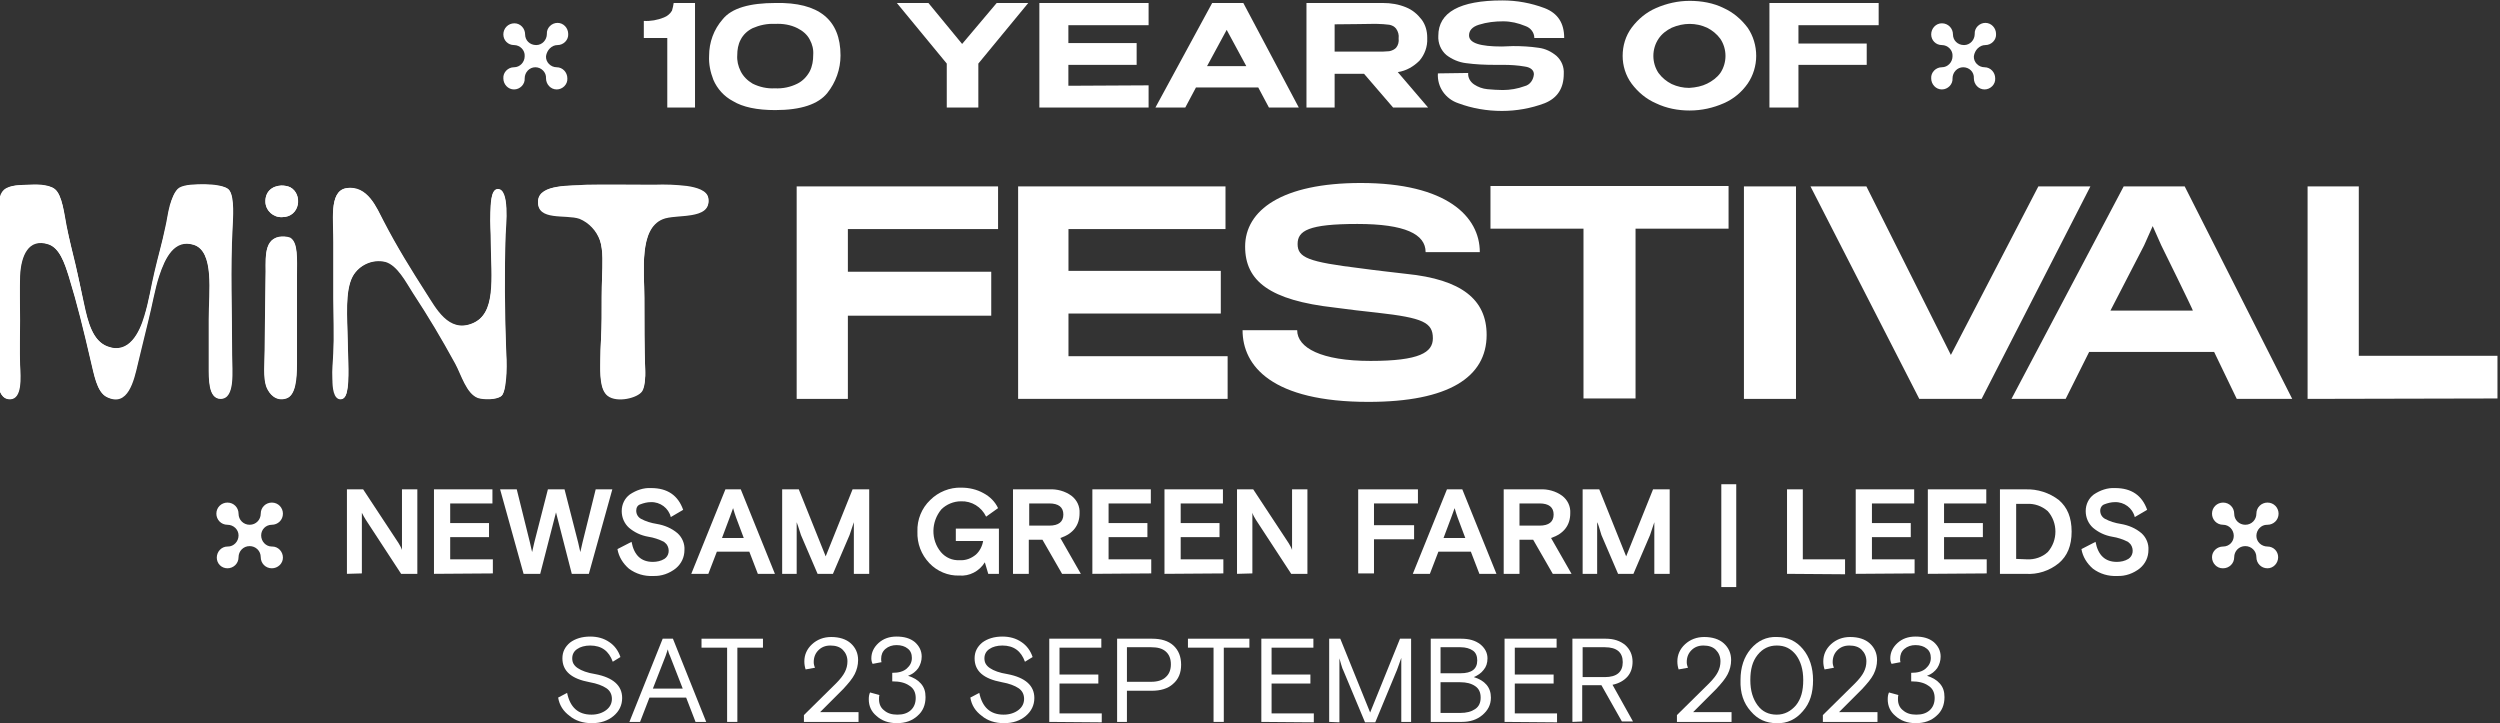
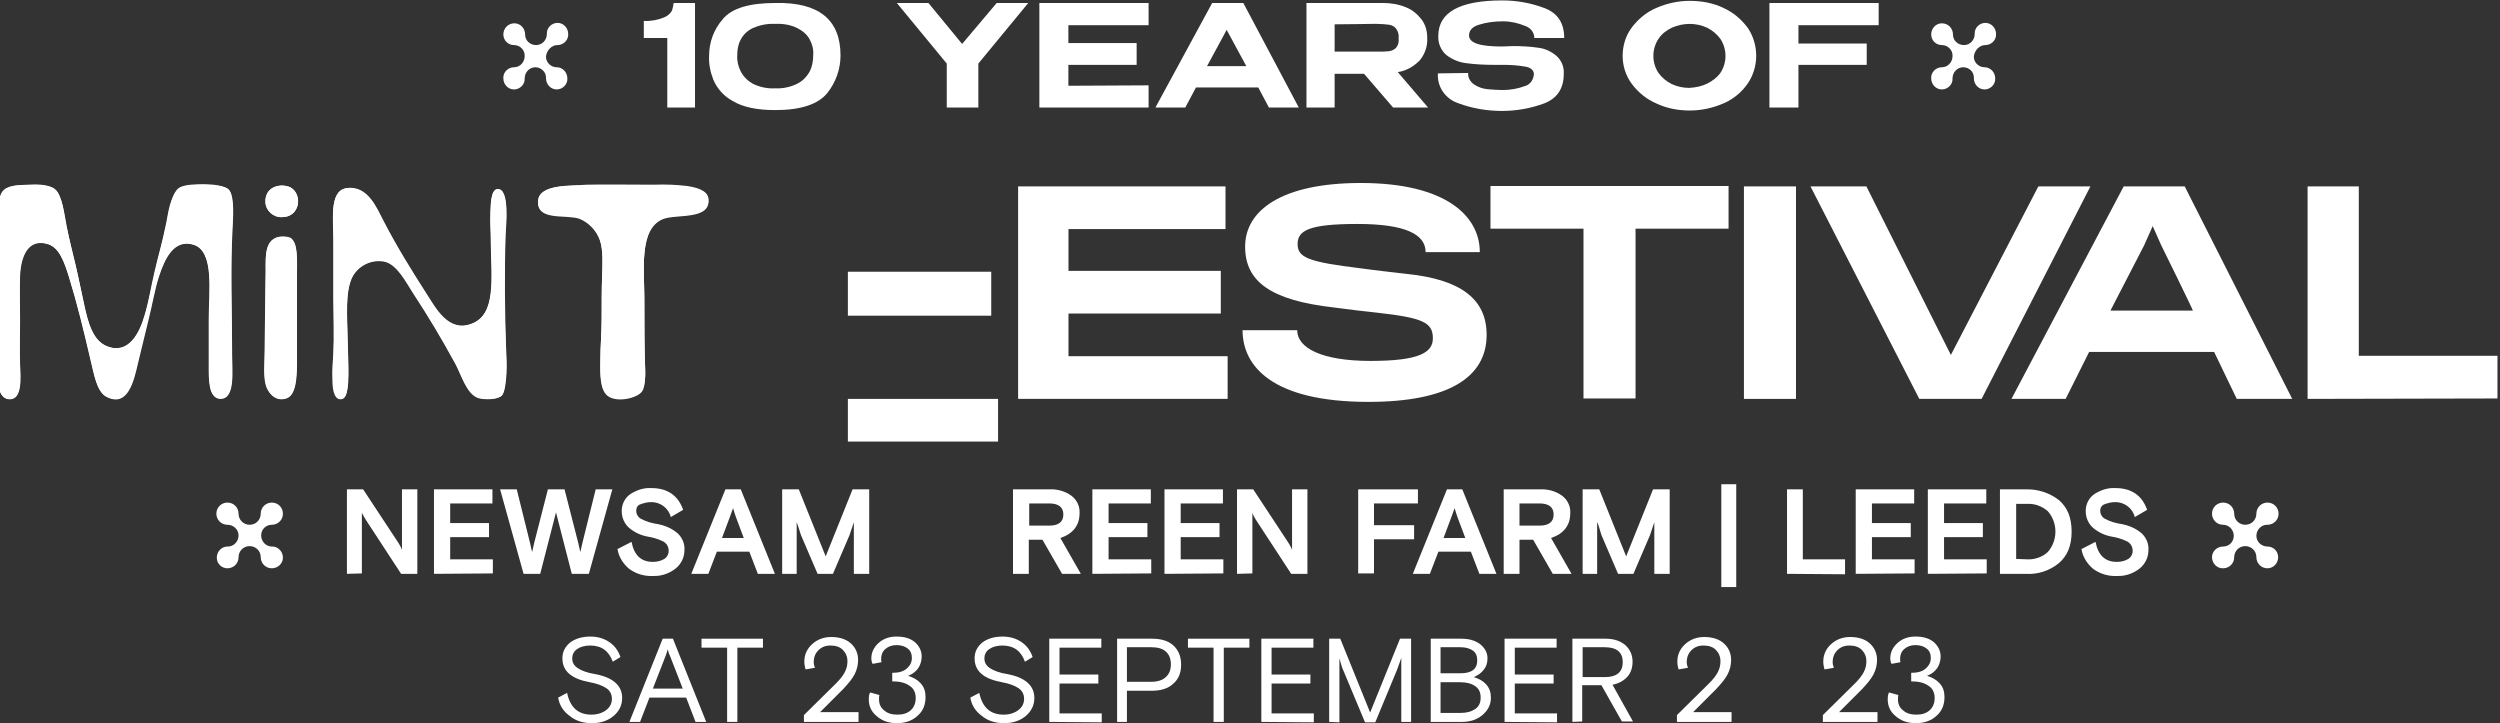
<svg xmlns="http://www.w3.org/2000/svg" version="1.1" id="Layer_1" x="0px" y="0px" viewBox="0 0 585.9 169.5" style="enable-background:new 0 0 585.9 169.5;" xml:space="preserve">
  <rect x="0" y="0" width="585.9" height="169.5" fill="#333333" stroke="none" />
  <style type="text/css">
	.st0{fill:#FFFFFF;}
	.st1{fill-rule:evenodd;clip-rule:evenodd;fill:#FFFFFF;}
</style>
  <g id="Group_2953" transform="translate(-178.408 361.651)">
    <g id="Group_2952" transform="translate(296.373 -361.651)">
      <g id="Group_2950" transform="translate(0 5.462)">
        <g id="Group_2949">
          <g id="Group_2947">
            <path id="Path_5234" class="st0" d="M12.7,5.1L12.7,5.1c1.4,0,2.6-1.2,2.5-2.6c0,0,0,0,0,0l0,0c0-1.4-1.1-2.6-2.5-2.6       c0,0,0,0,0,0l0,0c-1.4,0-2.6,1.2-2.5,2.6c0,0,0,0,0,0l0,0c0,1.4-1.1,2.6-2.5,2.6c0,0,0,0,0,0l0,0C6.2,5.1,5.1,4,5.1,2.6       c0,0,0,0,0,0l0,0C5.1,1.2,4,0,2.6,0c0,0,0,0,0,0l0,0C1.1,0,0,1.2,0,2.6c0,0,0,0,0,0l0,0C0,4,1.1,5.1,2.5,5.1c0,0,0,0,0,0l0,0       c1.4,0,2.6,1.2,2.5,2.6c0,0,0,0,0,0c0,1.4-1.1,2.6-2.5,2.6c0,0,0,0,0,0l0,0c-1.4,0-2.6,1.2-2.5,2.6c0,0,0,0,0,0       c0,1.4,1.1,2.6,2.5,2.6c0,0,0,0,0,0l0,0c1.4,0,2.6-1.2,2.5-2.6c0,0,0,0,0,0c0-1.4,1.1-2.6,2.5-2.6c0,0,0,0,0,0l0,0       c1.4,0,2.6,1.2,2.5,2.6c0,0,0,0,0,0c0,1.4,1.1,2.6,2.5,2.6c0,0,0,0,0,0l0,0c1.4,0,2.6-1.2,2.5-2.6c0,0,0,0,0,0       c0-1.4-1.1-2.6-2.5-2.6c0,0,0,0,0,0l0,0c-1.4,0-2.6-1.2-2.5-2.6c0,0,0,0,0,0C10.2,6.3,11.3,5.1,12.7,5.1       C12.7,5.1,12.7,5.1,12.7,5.1z" />
          </g>
          <g id="Group_2948" transform="translate(334.63)">
            <path id="Path_5235" class="st0" d="M12.7,5.1L12.7,5.1c1.4,0,2.6-1.2,2.5-2.6c0,0,0,0,0,0l0,0c0-1.4-1.1-2.6-2.5-2.6       c0,0,0,0,0,0l0,0c-1.4,0-2.6,1.2-2.5,2.6c0,0,0,0,0,0l0,0c0,1.4-1.1,2.6-2.5,2.6c0,0,0,0,0,0l0,0C6.2,5.1,5.1,4,5.1,2.6       c0,0,0,0,0,0l0,0C5.1,1.2,4,0,2.5,0c0,0,0,0,0,0l0,0C1.1,0,0,1.2,0,2.6c0,0,0,0,0,0l0,0C0,4,1.1,5.1,2.5,5.1l0,0l0,0       c1.4,0,2.6,1.2,2.5,2.6c0,0,0,0,0,0c0,1.4-1.1,2.6-2.5,2.6c0,0,0,0,0,0l0,0c-1.4,0-2.6,1.2-2.5,2.6c0,0,0,0,0,0       c0,1.4,1.1,2.6,2.5,2.6l0,0l0,0c1.4,0,2.6-1.2,2.5-2.6c0,0,0,0,0,0c0-1.4,1.1-2.6,2.5-2.6c0,0,0,0,0,0l0,0       c1.4,0,2.6,1.1,2.5,2.6c0,0,0,0,0,0c0,1.4,1.1,2.6,2.5,2.6l0,0l0,0c1.4,0,2.6-1.2,2.5-2.6c0,0,0,0,0,0c0-1.4-1.1-2.6-2.5-2.6       c0,0,0,0,0,0l0,0c-1.4,0-2.6-1.2-2.5-2.6c0,0,0,0,0,0C10.2,6.3,11.3,5.1,12.7,5.1L12.7,5.1z" />
          </g>
        </g>
      </g>
      <g id="Group_2951" transform="translate(32.919)">
        <path id="Path_5236" class="st0" d="M12,0.7v24.5H5.5V8.9H0v-4C1.6,5,3.2,4.7,4.7,4.1c0.8-0.3,1.5-0.9,1.9-1.6     C6.8,1.9,6.9,1.3,7,0.7L12,0.7z" />
        <path id="Path_5237" class="st0" d="M46.1,13c0,3.2-1.1,6.3-3.1,8.8c-2.1,2.6-6.1,4-12.2,4c-4.3,0-7.6-0.7-9.9-2.1     c-2.1-1.1-3.7-2.9-4.6-5c-0.7-1.8-1.1-3.7-1-5.6c0-3.2,1.1-6.2,3.2-8.6c2.1-2.6,6.3-3.8,12.4-3.8C41,0.5,46.1,4.6,46.1,13z      M36,19.6c1.2-0.6,2.2-1.6,2.9-2.9c0.6-1.2,0.8-2.5,0.8-3.8c0.1-1.3-0.2-2.5-0.8-3.6c-0.6-1.2-1.7-2.1-2.9-2.7     c-1.6-0.8-3.4-1.1-5.3-1c-1.8-0.1-3.6,0.3-5.2,1c-1.2,0.6-2.2,1.5-2.8,2.7c-0.6,1.1-0.8,2.4-0.8,3.6c-0.1,1.3,0.2,2.6,0.8,3.8     c0.6,1.2,1.6,2.2,2.8,2.9c1.6,0.8,3.4,1.2,5.2,1.1C32.6,20.8,34.4,20.4,36,19.6L36,19.6z" />
        <path id="Path_5238" class="st0" d="M82.7,0.7h7.4L78.4,14.9v10.3H71V14.9L59.3,0.7h7.4l7.9,9.6L82.7,0.7z" />
        <path id="Path_5239" class="st0" d="M115.5,15.2h-16v4.9l18.8-0.1v5.2H92.7V0.7h25.6l0,5.2H99.5v4.2h16L115.5,15.2z" />
        <path id="Path_5240" class="st0" d="M153.5,25.2h-7l-2.5-4.7h-14.6l-2.5,4.7h-7l13.3-24.5h7.3L153.5,25.2z M136.6,7l-4.6,8.5h9.2     L136.6,7z" />
        <path id="Path_5241" class="st0" d="M175.6,25.2l-6.8-7.9h-6.9v7.9h-6.6V0.7h17.9c1.9,0,3.7,0.3,5.4,1c1.5,0.6,2.7,1.6,3.7,2.9     c0.9,1.2,1.3,2.7,1.3,4.2V9c0.1,1.9-0.6,3.8-1.8,5.2c-1.4,1.4-3.1,2.4-5.1,2.7l7.1,8.3L175.6,25.2z M176.3,6.7     c-0.4-0.5-1-0.8-1.6-0.9c-0.9-0.1-1.9-0.2-2.8-0.2c-0.5,0-1,0-1.4,0c-1.8,0-4.7,0.1-8.6,0.1v6.4h10c0.9,0,1.9,0,2.8-0.1     c0.6-0.1,1.2-0.4,1.6-0.8c0.5-0.6,0.7-1.4,0.6-2.2C177,8.2,176.8,7.4,176.3,6.7L176.3,6.7z" />
        <path id="Path_5242" class="st0" d="M203.7,10.8c2,0,4,0.1,6,0.4c1.6,0.2,3,0.9,4.2,1.9c1.2,1.1,1.8,2.6,1.7,4.2     c0,3.4-1.5,5.7-4.5,6.9c-3.2,1.2-6.6,1.8-10,1.8c-3.5,0-7-0.6-10.2-1.8c-3-1-5-3.8-4.8-7l7.1-0.1c-0.1,1.1,0.5,2.1,1.4,2.7     c0.9,0.6,2,1,3.1,1.1c1.2,0.1,2.4,0.2,3.6,0.2c1.7,0,3.5-0.3,5.1-0.9c1.3-0.3,2.1-1.5,2.2-2.8v0c0-0.9-0.7-1.6-2.1-1.8     c-1.7-0.3-3.4-0.4-5.1-0.4h-2c-2.2,0-4.5-0.1-6.7-0.4c-1.7-0.2-3.3-0.9-4.6-1.9c-1.3-1.1-2-2.8-1.9-4.5c0-5.5,5-8.3,15-8.3     c3.4,0,6.7,0.6,9.9,1.8c3.1,1.2,4.6,3.5,4.6,7h-7c0-1.3-0.9-2.4-2.1-2.8c-1.7-0.7-3.4-1.1-5.2-1.1c-1.9,0-3.8,0.2-5.7,0.8     c-1.6,0.5-2.3,1.4-2.3,2.5c0,1.8,2.6,2.6,7.7,2.6L203.7,10.8z" />
        <path id="Path_5243" class="st0" d="M253.1,1.9c2.2,1,4.1,2.6,5.6,4.6c1.3,1.9,2,4.2,2,6.6c0,2.3-0.7,4.6-2,6.5     c-1.4,2-3.3,3.6-5.6,4.6c-2.5,1.1-5.2,1.7-8,1.7c-2.7,0-5.4-0.5-7.9-1.7c-2.3-1-4.2-2.6-5.7-4.6c-1.4-1.9-2.1-4.2-2.1-6.5     c0-2.4,0.7-4.7,2.1-6.6c1.5-2,3.4-3.6,5.7-4.6c2.5-1.1,5.2-1.7,7.9-1.7C247.9,0.2,250.7,0.7,253.1,1.9z M249.2,19.6     c1.2-0.6,2.3-1.4,3.1-2.5c0.8-1.2,1.2-2.6,1.2-4c0-1.4-0.4-2.8-1.2-4c-0.8-1.1-1.9-2-3.1-2.6c-1.3-0.6-2.7-0.9-4.1-0.9     c-1.4,0-2.8,0.3-4.2,0.9c-1.2,0.6-2.3,1.4-3.1,2.6c-0.8,1.2-1.2,2.6-1.2,4c0,1.4,0.4,2.8,1.2,4c0.8,1.1,1.9,2,3.1,2.6     c1.3,0.6,2.7,0.9,4.1,0.9C246.6,20.5,248,20.2,249.2,19.6L249.2,19.6z" />
        <path id="Path_5244" class="st0" d="M289.4,0.7v5.2h-18.8v4.3h16v5h-16v10h-6.8V0.7H289.4z" />
      </g>
    </g>
    <g id="Group_2939_00000070094424070439079100000003971074850275521457_" transform="translate(-1346.285 -445.066)">
      <g id="Group_2937_00000028315040975779517930000015144771308744835762_">
        <g id="Group_2907_00000010302577542041283940000011463302287652161965_">
          <path id="Path_5106_00000052072988223779464700000004310787051787378611_" class="st0" d="M1606,217.9v-19.8h3.8l8.3,12.6      c0.3,0.5,0.6,1,0.8,1.6v-14.2h3.6v19.8h-3.8l-8.3-12.7c-0.3-0.5-0.6-1-0.9-1.6v14.2L1606,217.9z" />
          <path id="Path_5107_00000098906474546226240050000010631077358098791345_" class="st0" d="M1626.4,217.9v-19.8h13.7v3.3h-9.9      v4.6h9.1v3.3h-9.1v5.2h10v3.3L1626.4,217.9z" />
          <path id="Path_5108_00000099640872953954843750000004370372466801696671_" class="st0" d="M1647.4,217.9l-5.5-19.8h3.9l3.1,12.5      c0.2,1,0.4,1.7,0.5,2.2l0.5-2.2l3.2-12.5h3.9l3.2,12.5c0.2,1,0.4,1.7,0.5,2.2l0.5-2.2l3.1-12.5h3.9l-5.5,19.8h-4l-3.7-14.4      l-3.7,14.4H1647.4z" />
          <path id="Path_5109_00000070101024550923643570000005651578541136024503_" class="st0" d="M1673.8,203.1c0,0.8,0.4,1.5,1.1,1.9      c1.1,0.6,2.4,1,3.7,1.2c1.8,0.3,3.5,1,4.9,2.2c1.1,1,1.7,2.5,1.6,3.9c0,1.7-0.7,3.2-2,4.3c-1.5,1.2-3.4,1.9-5.4,1.8      c-2,0.1-4-0.5-5.6-1.7c-1.4-1.2-2.4-2.8-2.7-4.6l3.3-1.7c0.6,3.2,2.3,4.7,5,4.7c0.9,0,1.9-0.2,2.7-0.7c1.1-0.7,1.3-2.2,0.6-3.3      c-0.2-0.3-0.5-0.5-0.7-0.7c-1.2-0.6-2.4-1-3.7-1.2c-1.7-0.3-3.2-1-4.5-2.1c-1.1-1-1.7-2.4-1.7-3.9c0-1.6,0.7-3,1.9-3.9      c1.5-1,3.2-1.6,5-1.5c3.8,0,6.3,1.7,7.5,5.1l-2.9,1.7c-0.5-2.1-2.5-3.6-4.7-3.5c-0.8,0-1.6,0.2-2.4,0.5      C1674.1,201.8,1673.8,202.4,1673.8,203.1z" />
          <path id="Path_5110_00000155865608114976745760000005081654218109938090_" class="st0" d="M1686.7,217.9l8-19.8h3.6l8,19.8h-4      l-2-5.2h-7.6l-2,5.2H1686.7z M1695.7,204.7l-1.8,4.8h5.1l-1.8-4.8c-0.2-0.6-0.5-1.4-0.7-2.2L1695.7,204.7z" />
          <path id="Path_5111_00000028322773273316312040000006949181089904006034_" class="st0" d="M1708,217.9v-19.8h3.9l6.3,15.7      l6.3-15.7h3.9v19.8h-3.6v-12.1l-1,3l-3.9,9.1h-3.6l-3.9-9.1c-0.5-1.7-0.9-2.7-1-3v12.1H1708z" />
-           <path id="Path_5112_00000183243223892815133970000002590572996217553332_" class="st0" d="M1756.3,217.9l-0.8-2.7      c-1.3,2.1-3.6,3.3-6,3.1c-2.6,0.1-5.2-1-7-2.9c-1.9-2-2.9-4.6-2.8-7.4c-0.1-2.8,1-5.5,3-7.4c1.9-1.9,4.6-3,7.3-2.9      c1.8,0,3.6,0.4,5.2,1.3c1.5,0.8,2.7,2,3.4,3.5l-2.8,2c-1.1-2.3-3.4-3.7-5.9-3.6c-1.7,0-3.4,0.7-4.6,1.9c-2.4,2.9-2.5,7.1-0.1,10      c1.1,1.3,2.7,2,4.4,1.9c1.4,0.1,2.7-0.4,3.8-1.3c0.9-0.8,1.5-2,1.7-3.2h-6.4v-2.9h10.1v10.6H1756.3z" />
          <path id="Path_5113_00000007416872027310521360000007104464561633086359_" class="st0" d="M1773.6,217.9l-4.6-8h-3.2v8h-3.7      v-19.8h8.5c1.8-0.1,3.7,0.4,5.2,1.5c1.3,1,2,2.5,1.9,4.1c0,2.8-1.5,4.8-4.5,5.8l4.8,8.4H1773.6z M1765.9,201.4v5.2h4.7      c2.2,0,3.3-0.9,3.3-2.6s-1.1-2.6-3.3-2.6L1765.9,201.4z" />
          <path id="Path_5114_00000137826130792361712510000012411650551700534689_" class="st0" d="M1780.7,217.9v-19.8h13.7v3.3h-9.9      v4.6h9.1v3.3h-9.1v5.2h10v3.3L1780.7,217.9z" />
          <path id="Path_5115_00000108276642020965417270000011134889675577894287_" class="st0" d="M1797.6,217.9v-19.8h13.7v3.3h-9.9      v4.6h9.1v3.3h-9.1v5.2h10v3.3L1797.6,217.9z" />
          <path id="Path_5116_00000033352478025542579230000014426294940910256058_" class="st0" d="M1814.6,217.9v-19.8h3.8l8.3,12.6      c0.3,0.5,0.6,1,0.8,1.6v-14.2h3.6v19.8h-3.8l-8.3-12.7c-0.3-0.5-0.6-1-0.8-1.6v14.2L1814.6,217.9z" />
          <path id="Path_5117_00000030484368514985377920000000576498730209885870_" class="st0" d="M1843,217.9v-19.8h14v3.3h-10.3v5.1      h9.4v3.3h-9.4v8h-3.7V217.9z" />
          <path id="Path_5118_00000146490003102875696590000006514365660703312278_" class="st0" d="M1855.8,217.9l8-19.8h3.6l8,19.8h-4      l-2-5.2h-7.6l-2,5.2H1855.8z M1864.8,204.7l-1.8,4.8h5.1l-1.8-4.8c-0.2-0.6-0.5-1.4-0.7-2.2L1864.8,204.7z" />
          <path id="Path_5119_00000067233868177939192440000008197038939743138450_" class="st0" d="M1888.6,217.9l-4.6-8h-3.2v8h-3.7      v-19.8h8.5c1.8-0.1,3.7,0.4,5.2,1.5c1.3,1,2,2.5,1.9,4.1c0,2.8-1.5,4.8-4.5,5.8l4.8,8.4H1888.6z M1880.8,201.4v5.2h4.7      c2.2,0,3.3-0.9,3.3-2.6s-1.1-2.6-3.3-2.6L1880.8,201.4z" />
          <path id="Path_5120_00000159448827192388557930000009598884744377376150_" class="st0" d="M1895.6,217.9v-19.8h3.9l6.3,15.7      l6.3-15.7h3.9v19.8h-3.6v-12.1l-1,3l-3.9,9.1h-3.6l-3.9-9.1c-0.5-1.7-0.8-2.7-1-3v12.1H1895.6z" />
          <path id="Path_5121_00000028318080239429882380000004013200244216732600_" class="st0" d="M1928.1,221v-24.1h3.5V221H1928.1z" />
          <path id="Path_5122_00000023977298506901508010000002094641827811024053_" class="st0" d="M1943.5,217.9v-19.8h3.7v16.4h9.9v3.5      L1943.5,217.9z" />
          <path id="Path_5123_00000055676561827678079740000003798238819773446797_" class="st0" d="M1959.6,217.9v-19.8h13.7v3.3h-9.9      v4.6h9.1v3.3h-9.1v5.2h10v3.3L1959.6,217.9z" />
          <path id="Path_5124_00000000906237678570620770000009477983231276981415_" class="st0" d="M1976.5,217.9v-19.8h13.7v3.3h-9.9      v4.6h9.1v3.3h-9.1v5.2h10v3.3L1976.5,217.9z" />
          <path id="Path_5125_00000151525601122361684380000001792016203014405035_" class="st0" d="M1993.4,217.9v-19.8h6      c2.8-0.1,5.6,0.8,7.8,2.5c2,1.7,3,4.1,3,7.4s-1,5.7-3,7.4c-2.2,1.8-5,2.7-7.8,2.5L1993.4,217.9z M1999.7,214.5      c1.8,0.1,3.6-0.5,4.9-1.7c2.4-2.7,2.4-6.9,0-9.6c-1.4-1.2-3.1-1.8-4.9-1.7h-2.5v12.9L1999.7,214.5z" />
          <path id="Path_5126_00000049219583338286442320000010093799371296741001_" class="st0" d="M2016.9,203.1c0,0.8,0.4,1.5,1.1,1.9      c1.1,0.6,2.4,1,3.7,1.2c1.8,0.3,3.5,1,4.9,2.2c1.1,1,1.7,2.5,1.6,3.9c0,1.7-0.7,3.2-2,4.3c-1.5,1.2-3.4,1.9-5.4,1.8      c-2,0.1-4-0.5-5.6-1.7c-1.4-1.2-2.4-2.8-2.7-4.6l3.3-1.7c0.6,3.2,2.3,4.7,5,4.7c0.9,0,1.9-0.2,2.7-0.7c1.1-0.7,1.3-2.2,0.6-3.3      c-0.2-0.3-0.5-0.5-0.7-0.7c-1.2-0.6-2.4-1-3.7-1.2c-1.7-0.3-3.2-1-4.5-2.1c-1.1-1-1.7-2.4-1.7-3.9c0-1.6,0.7-3,1.9-3.9      c1.5-1,3.2-1.6,5-1.5c3.8,0,6.3,1.7,7.5,5.1l-2.9,1.7c-0.5-2.1-2.5-3.6-4.7-3.5c-0.8,0-1.6,0.2-2.4,0.5      C2017.3,201.8,2016.9,202.4,2016.9,203.1z" />
        </g>
        <g id="Group_2909_00000165934532871807441500000006065002486770308759_">
          <path id="Path_5146_00000051368144837706272340000000855817129983141786_" class="st0" d="M1588.4,206.4L1588.4,206.4      c1.4,0,2.6-1.1,2.6-2.6l0,0c0-1.4-1.1-2.6-2.6-2.6l0,0c-1.4,0-2.6,1.1-2.6,2.6l0,0l0,0c0,1.4-1.1,2.6-2.6,2.6l0,0      c-1.4,0-2.6-1.1-2.6-2.6l0,0l0,0c0-1.4-1.1-2.6-2.6-2.6l0,0c-1.4,0-2.6,1.1-2.6,2.6l0,0l0,0c0,1.4,1.1,2.6,2.6,2.6l0,0l0,0      c1.4,0,2.6,1.1,2.6,2.5s-1.1,2.6-2.5,2.6h-0.1c-1.4,0-2.5,1.2-2.5,2.6c0,1.4,1.1,2.5,2.5,2.5l0,0c1.4,0,2.6-1.1,2.6-2.6      c0-1.4,1.1-2.6,2.6-2.6l0,0l0,0c1.4,0,2.6,1.1,2.6,2.6c0,1.4,1.1,2.6,2.6,2.6l0,0l0,0c1.4,0,2.6-1.1,2.6-2.5s-1.1-2.6-2.5-2.6      h-0.1l0,0c-1.4,0-2.5-1.2-2.5-2.6S1587,206.4,1588.4,206.4z" />
          <path id="Path_5147_00000020362468266228728970000015941655482802649268_" class="st0" d="M2056.1,206.4L2056.1,206.4      c1.4,0,2.6-1.1,2.6-2.6l0,0c0-1.4-1.1-2.6-2.6-2.6l0,0c-1.4,0-2.6,1.1-2.6,2.6l0,0l0,0c0,1.4-1.1,2.6-2.6,2.6l0,0      c-1.4,0-2.6-1.1-2.6-2.6l0,0l0,0c0-1.4-1.1-2.6-2.6-2.6l0,0c-1.4,0-2.6,1.1-2.6,2.6l0,0l0,0c0,1.4,1.1,2.6,2.6,2.6l0,0l0,0      c1.4,0,2.5,1.2,2.5,2.6c0,1.4-1.1,2.5-2.5,2.5l0,0c-1.4,0-2.6,1.1-2.6,2.5s1.1,2.6,2.5,2.6l0,0h0.1c1.4,0,2.6-1.1,2.6-2.6l0,0      c0-1.4,1.1-2.6,2.6-2.6l0,0l0,0c1.4,0,2.6,1.1,2.6,2.6c0,1.4,1.1,2.6,2.6,2.6l0,0l0,0c1.4,0,2.5-1.2,2.5-2.6      c0-1.4-1.1-2.5-2.5-2.5l0,0c-1.4,0-2.6-1.1-2.6-2.5s1.1-2.6,2.5-2.6C2056,206.4,2056,206.4,2056.1,206.4L2056.1,206.4z" />
        </g>
      </g>
      <g id="Group_2912_00000026869247956852101920000018038602941401397158_">
        <g id="Group_2910_00000032641593625678244840000004021052037279038366_">
          <path id="Path_5148_00000095330401901521912780000015652058928520009908_" class="st1" d="M1525.7,128c-1.2,1.1-1.3,3.3-1.3,5.8      c0,11.2-0.1,21.9-0.2,33.2c0,3.1-0.8,10.1,2.9,10c2.8-0.1,2.5-5,2.3-8.1c-0.1-3.3,0-7.4,0-10.4c0-3.1-0.1-7.2,0-10.4      c0.2-4.6,1.9-9,6.7-7.4c2.6,0.9,3.7,4.3,4.8,7.6c2,6.5,3.5,12.7,5.1,19.6c0.8,3.2,1.4,7.5,3.8,8.6c4.9,2.4,6.3-3.9,7.2-7.8      c0.8-3.2,1.8-7.5,2.5-10.3c0.8-3.1,1.5-7.3,2.5-10.3c1.4-4.3,3.6-8.7,8.1-7.3c4.9,1.5,3.6,11,3.6,17.6v10.8      c0,3.1-0.1,7.7,2.7,7.7c3.5,0,2.7-6.6,2.7-10.3c0-10.1-0.4-20.5,0.1-29.6c0.1-2.4,0.5-7.2-0.7-8.9c-0.7-1.1-3.9-1.3-5.7-1.4      c-2.1,0-4.6,0-6,0.8c-1.1,0.6-1.9,2.7-2.2,4.1c-0.5,1.8-0.7,3.7-1.1,5.3c-0.8,3.5-1.7,6.8-2.5,10.3c-0.8,3.3-1.4,6.9-2.4,10.4      c-1.2,3.8-3.6,8.9-8.6,7.1c-3.6-1.3-4.7-5.9-5.6-10.1c-0.7-3-1.3-6.1-2-9.2c-0.6-2.6-1.5-5.8-2.1-9.1c-0.5-2.5-1-7.1-2.7-8.5      c-1.5-1.2-4.8-1-6.2-1C1529.7,126.8,1527,126.7,1525.7,128z M1586.9,130.8c0.1,2,1.8,3.6,3.9,3.5l0,0l0,0c4.3,0,4.9-5.4,1.9-7      c-0.7-0.3-1.4-0.4-2.1-0.4C1588.4,127,1586.8,128.4,1586.9,130.8L1586.9,130.8z M1650.8,130.4c-0.3,4.7,6.5,3,9.7,4.1      c2.3,0.9,4,2.8,4.8,5.1c0.8,2.4,0.6,6,0.5,8.6c-0.1,2.8-0.1,6.5-0.1,9.8c0,3.1-0.3,6.6-0.3,9.6c0,3.4-0.1,7,1.7,8.4      c2.2,1.7,7,0.5,8.1-1.1c0.5-0.9,0.8-3.1,0.7-4.9c-0.2-4.8-0.2-11.3-0.2-16.9c0-6.3-1.3-16.2,4.3-18.5c3-1.2,11.3,0.3,10.7-4.7      c-0.2-1.9-2.9-2.6-5-2.9c-2.5-0.3-5.1-0.4-7.7-0.3c-5.5,0-11.8-0.1-15.8,0C1658.6,127,1651.1,126.5,1650.8,130.4L1650.8,130.4z       M1602.9,140.2v13.1c0,3.8,0.2,8.9,0,12.9c-0.1,1.7-0.3,3.7-0.2,6.1c0.1,1.7,0.3,4.7,2,4.6c1-0.1,1.3-1.5,1.5-2.7      c0.4-3.6,0-7.8,0-11.1c-0.1-5.2-0.7-11.5,1.2-15c1.5-2.7,4.6-4.1,7.7-3.4c2.8,0.7,4.8,4.7,6.4,7.2c3.8,5.8,6.6,10.5,10,16.7      c1.4,2.6,2.6,7.1,5.3,8c1.2,0.4,4.5,0.5,5.5-0.5c0.8-0.8,1-3.7,1.1-5.2c0.1-2.2,0-4.4-0.1-6c-0.3-8.7-0.4-17.6-0.1-26.6      c0.1-2,1-10.8-1.9-10.6c-1.5,0.1-1.6,3.7-1.6,5.4c-0.1,2.8,0.1,4.6,0.1,6.9c0.1,8.7,1.3,16.9-4.4,19.2      c-5.6,2.3-8.6-3.7-10.7-6.9c-3.7-5.8-6.9-10.9-10.1-17.1c-1.6-3-3.7-8.5-8.8-7.7C1601.7,128.3,1602.9,135.5,1602.9,140.2      L1602.9,140.2z M1587,148.4c-0.1,5.9-0.1,12.1-0.2,17.1c0,2.9-0.4,6.4,0.4,8.5c0.6,1.8,2.2,3.5,4.7,2.7c2.1-0.7,2.4-4.5,2.4-8      v-20.8c0-3.8,0.3-7.7-1.6-8.8c-0.8-0.3-1.7-0.3-2.6-0.2C1586.2,139.7,1587.1,144.9,1587,148.4z" />
          <path id="Path_5149_00000152971374957913669380000007180293222549359500_" class="st1" d="M1531.3,126.7c1.4-0.1,4.7-0.2,6.2,1      c1.8,1.4,2.2,6,2.7,8.5c0.7,3.3,1.5,6.5,2.1,9.1c0.8,3.1,1.4,6.2,2,9.2c0.9,4.2,2,8.8,5.6,10.1c5,1.9,7.5-3.3,8.6-7.1      c1.1-3.5,1.6-7.1,2.4-10.4c0.8-3.5,1.8-6.8,2.5-10.3c0.4-1.6,0.6-3.5,1.1-5.3c0.4-1.3,1.1-3.4,2.2-4.1c1.4-0.8,3.9-0.8,6-0.8      c1.8,0,5,0.3,5.7,1.4c1.2,1.7,0.8,6.5,0.7,8.9c-0.5,9.1-0.1,19.5-0.1,29.6c0,3.6,0.8,10.3-2.7,10.3c-2.8,0-2.7-4.5-2.7-7.7      v-10.8c0-6.6,1.4-16-3.6-17.6c-4.5-1.4-6.6,3-8.1,7.3c-1,3-1.7,7.1-2.5,10.3c-0.7,2.8-1.8,7.1-2.5,10.3      c-0.9,3.8-2.3,10.1-7.2,7.8c-2.4-1.2-3-5.4-3.8-8.6c-1.6-6.9-3.1-13.1-5.1-19.6c-1-3.3-2.2-6.7-4.8-7.6      c-4.8-1.6-6.5,2.8-6.7,7.4c-0.1,3.2,0,7.3,0,10.4c0,3-0.1,7.1,0,10.4c0.1,3.1,0.5,8-2.3,8.1c-3.7,0.1-2.9-6.9-2.9-10      c0.1-11.2,0.2-22,0.2-33.2c0-2.6,0.1-4.7,1.3-5.8C1527,126.7,1529.7,126.8,1531.3,126.7z" />
          <path id="Path_5150_00000052066847062787240600000007049390366318727061_" class="st1" d="M1590.6,126.9c0.7,0,1.5,0.1,2.1,0.4      c3,1.6,2.3,7-1.9,7c-2,0.1-3.8-1.5-3.9-3.5l0,0l0,0C1586.8,128.4,1588.4,127,1590.6,126.9z" />
          <path id="Path_5151_00000067204055838457228890000016476922174560080004_" class="st1" d="M1662.2,126.9c4-0.1,10.3,0,15.8,0      c2.6-0.1,5.1,0,7.7,0.3c2.1,0.3,4.8,1,5,2.9c0.6,5-7.7,3.4-10.7,4.7c-5.6,2.3-4.3,12.2-4.3,18.5c0,5.6,0,12.1,0.2,16.9      c0.1,1.8-0.1,4-0.7,4.9c-1,1.6-5.9,2.8-8.1,1.1c-1.8-1.4-1.8-5-1.7-8.4c0-3,0.3-6.5,0.3-9.6c0-3.3,0-7,0.1-9.8      c0.1-2.6,0.3-6.3-0.5-8.6c-0.8-2.3-2.6-4.2-4.8-5.1c-3.2-1.1-10,0.6-9.7-4.1C1651.1,126.5,1658.6,127,1662.2,126.9z" />
          <path id="Path_5152_00000111172642278802335030000015855118732919380367_" class="st1" d="M1605.7,127.6      c5.2-0.8,7.3,4.7,8.8,7.7c3.2,6.1,6.4,11.3,10.1,17.1c2,3.2,5,9.2,10.7,6.9c5.7-2.3,4.5-10.5,4.4-19.2c0-2.2-0.2-4-0.1-6.9      c0.1-1.8,0.1-5.3,1.6-5.4c3-0.2,2,8.5,1.9,10.6c-0.3,8.9-0.2,17.9,0.1,26.6c0.1,1.6,0.2,3.8,0.1,6c-0.1,1.5-0.3,4.5-1.1,5.2      c-1.1,1-4.3,0.9-5.5,0.5c-2.7-1-3.9-5.4-5.3-8c-3.4-6.2-6.2-10.9-10-16.7c-1.6-2.5-3.6-6.4-6.4-7.2c-3-0.7-6.1,0.7-7.7,3.4      c-1.9,3.5-1.2,9.8-1.2,15c0,3.2,0.4,7.5,0,11.1c-0.1,1.2-0.4,2.6-1.5,2.7c-1.8,0.1-2-2.9-2-4.6c-0.1-2.4,0.1-4.4,0.2-6.1      c0.2-4,0-9.1,0-12.9v-13.1C1602.9,135.5,1601.7,128.3,1605.7,127.6z" />
          <path id="Path_5153_00000109016455539177563440000014498707402106538409_" class="st1" d="M1590,139c0.9-0.2,1.8-0.1,2.6,0.2      c2,1.1,1.6,5.1,1.6,8.8v20.8c0,3.5-0.3,7.3-2.4,8c-2.4,0.8-4-1-4.7-2.7c-0.8-2.2-0.4-5.7-0.4-8.5c0.1-4.9,0.1-11.2,0.2-17.1      C1587.1,144.9,1586.2,139.7,1590,139z" />
        </g>
        <g id="Group_2911_00000008867115527144681900000001594540119308724618_">
-           <path id="Path_5154_00000152226993926876449400000002868094888483056569_" class="st0" d="M1723.4,137.1v10h33.6v10.3h-33.6      v19.5h-12v-49.8h47.2v10H1723.4z" />
+           <path id="Path_5154_00000152226993926876449400000002868094888483056569_" class="st0" d="M1723.4,137.1v10h33.6v10.3h-33.6      v19.5h-12h47.2v10H1723.4z" />
          <path id="Path_5155_00000036236756235845178650000011675035836462304423_" class="st0" d="M1763.3,176.9v-49.8h48.6v10h-36.8      v9.8h35.7v10h-35.7v10h37.3v10H1763.3z" />
          <path id="Path_5156_00000152983958510515738790000016967338386421026236_" class="st0" d="M1845.4,177.6      c-22.6,0-29.5-8.4-29.5-16.8h12.8c0,4.1,5.6,7.2,17.2,7.2c11.5,0,14.6-2,14.6-5.3c0-3.7-2.3-4.8-13-6c-2.1-0.2-7.9-0.9-10-1.2      c-15.2-1.7-21-6.2-21-14.3c0-8.5,8.6-14.9,27.1-14.9c20.2,0,27.9,7.9,27.9,16.2h-12.7c0-4.2-4.8-6.6-16-6.6      c-11.5,0-14,1.6-14,4.7c0,3.2,2.5,4.2,14.8,5.7c2.8,0.4,9,1.1,10.7,1.3c12.9,1.3,18.8,6,18.8,14.3      C1873.1,171.8,1864.2,177.6,1845.4,177.6z" />
          <path id="Path_5157_00000067208665097598741940000009980851621260419727_" class="st0" d="M1908,137v39.8h-12.2V137H1874v-10      h55.8v10H1908z" />
          <path id="Path_5158_00000066475436102264137070000001687647802633627795_" class="st0" d="M1933.4,176.9v-49.8h12.2v49.8H1933.4      z" />
          <path id="Path_5159_00000119823097539194866990000015755840206409021623_" class="st0" d="M1989.1,176.9h-14.6l-25.5-49.8h13.1      l19.8,39.5l20.5-39.5h12.2L1989.1,176.9z" />
          <path id="Path_5160_00000003091695053001053330000017196754259797466028_" class="st0" d="M2008.8,176.9h-12.7l26.3-49.8h14.3      l25.2,49.8h-13l-5.3-11h-29.3L2008.8,176.9z M2031.2,140.9l-2-4.5l-2,4.5l-7.9,15.3h19.3      C2038.8,156.3,2031.2,140.9,2031.2,140.9z" />
          <path id="Path_5161_00000009583237842146184010000001544738542927635080_" class="st0" d="M2065.5,176.9v-49.8h12v39.7h32.5v10      L2065.5,176.9z" />
        </g>
      </g>
      <g>
        <path class="st0" d="M1655.5,246.9l2.1-1.1c0.7,3.4,2.6,5.1,5.7,5.1c1.4,0,2.6-0.4,3.5-1.1c0.9-0.7,1.3-1.6,1.3-2.6     s-0.4-1.9-1.3-2.5s-2.2-1.1-3.9-1.4c-4.3-0.8-6.4-2.6-6.4-5.6c0-1.5,0.6-2.7,1.8-3.7c1.2-0.9,2.8-1.4,4.7-1.4     c1.7,0,3.2,0.4,4.5,1.3c1.2,0.8,2.1,2,2.6,3.5l-1.8,1.1c-0.9-2.5-2.6-3.8-5.3-3.8c-1.2,0-2.3,0.3-3,0.8c-0.8,0.5-1.2,1.3-1.2,2.2     c0,1,0.4,1.7,1.3,2.3s2.2,1.1,4.1,1.4c4.2,0.8,6.3,2.7,6.3,5.6c0,1.7-0.7,3.1-2,4.2c-1.3,1.1-3,1.7-5.1,1.7s-3.9-0.6-5.2-1.7     C1656.7,250.1,1655.8,248.7,1655.5,246.9z" />
        <path class="st0" d="M1672.2,252.6l7.8-19.5h2.4l7.8,19.5h-2.5l-2.2-5.7h-8.6l-2.2,5.7H1672.2z M1677.7,244.8h7l-3-7.7     c-0.3-0.6-0.4-1.1-0.5-1.5c-0.1,0.4-0.3,0.8-0.5,1.5L1677.7,244.8z" />
        <path class="st0" d="M1695.1,252.6v-17.4h-6v-2.1h14.4v2.1h-6v17.4H1695.1z" />
        <path class="st0" d="M1713.1,252.6V251l7.5-7.4c1-1,1.7-1.9,2.1-2.7s0.6-1.6,0.6-2.5c0-1.1-0.4-2-1.1-2.7s-1.7-1-2.9-1     c-1.2,0-2.1,0.4-2.8,1.1c-0.7,0.7-1.1,1.6-1.1,2.8c0,0.4,0.1,0.9,0.3,1.3l-2.2,0.4c-0.2-0.6-0.3-1.2-0.3-1.9c0-1.5,0.6-2.9,1.8-4     c1.2-1.1,2.7-1.7,4.5-1.7c1.9,0,3.5,0.5,4.6,1.5s1.7,2.3,1.7,3.9c0,1.2-0.3,2.3-0.8,3.3s-1.4,2.1-2.7,3.5l-5.4,5.4h9v2.3     L1713.1,252.6L1713.1,252.6z" />
        <path class="st0" d="M1728.3,247.3c0-0.7,0.1-1.2,0.3-1.6l2.2,0.6c-0.1,0.3-0.1,0.7-0.1,1c0,1.1,0.4,2,1.2,2.6     c0.8,0.7,1.8,1,3.1,1c1.3,0,2.3-0.3,3.1-1c0.8-0.7,1.2-1.7,1.2-2.9c0-1.3-0.5-2.3-1.5-2.9c-1-0.7-2.3-1-4-1v-2     c1.5,0,2.6-0.3,3.4-1s1.2-1.5,1.2-2.5c0-0.9-0.3-1.7-1-2.2c-0.6-0.5-1.5-0.8-2.6-0.8c-1,0-1.9,0.3-2.6,0.9c-0.7,0.6-1,1.4-1,2.3     c0,0.3,0,0.6,0.1,0.8l-2.1,0.4c-0.2-0.4-0.3-0.8-0.3-1.3c0-1.4,0.6-2.6,1.7-3.6s2.5-1.5,4.2-1.5c1.8,0,3.2,0.4,4.3,1.3     c1,0.9,1.6,2,1.6,3.4c0,1-0.3,1.9-0.8,2.7c-0.6,0.8-1.3,1.4-2.4,1.8c1.3,0.4,2.3,1,3,1.8c0.8,0.9,1.1,1.9,1.1,3.2     c0,1.8-0.6,3.3-1.9,4.4c-1.2,1.1-2.8,1.7-4.8,1.7s-3.6-0.6-4.8-1.7C1728.9,250.2,1728.3,248.9,1728.3,247.3z" />
        <path class="st0" d="M1752.1,246.9l2.1-1.1c0.7,3.4,2.6,5.1,5.7,5.1c1.4,0,2.6-0.4,3.5-1.1c0.9-0.7,1.3-1.6,1.3-2.6     s-0.4-1.9-1.3-2.5s-2.2-1.1-3.9-1.4c-4.3-0.8-6.4-2.6-6.4-5.6c0-1.5,0.6-2.7,1.8-3.7c1.2-0.9,2.8-1.4,4.7-1.4     c1.7,0,3.2,0.4,4.5,1.3c1.2,0.8,2.1,2,2.6,3.5l-1.8,1.1c-0.9-2.5-2.6-3.8-5.3-3.8c-1.2,0-2.3,0.3-3,0.8c-0.8,0.5-1.2,1.3-1.2,2.2     c0,1,0.4,1.7,1.3,2.3s2.2,1.1,4.1,1.4c4.2,0.8,6.3,2.7,6.3,5.6c0,1.7-0.7,3.1-2,4.2c-1.3,1.1-3,1.7-5.1,1.7s-3.9-0.6-5.2-1.7     C1753.3,250.1,1752.4,248.7,1752.1,246.9z" />
        <path class="st0" d="M1770.6,252.6v-19.5h12.2v2.1h-9.8v6.3h9.1v2.1h-9.1v7h9.9v2.1L1770.6,252.6L1770.6,252.6z" />
        <path class="st0" d="M1786.5,252.6v-19.5h8.2c2.1,0,3.8,0.5,5,1.6s1.8,2.6,1.8,4.5s-0.6,3.4-1.9,4.5c-1.2,1.1-2.9,1.6-5,1.6h-5.8     v7.3L1786.5,252.6L1786.5,252.6z M1788.8,243.2h5.7c1.5,0,2.7-0.4,3.4-1.1c0.8-0.7,1.2-1.7,1.2-3s-0.4-2.3-1.2-3     c-0.8-0.7-1.9-1-3.4-1h-5.7V243.2z" />
        <path class="st0" d="M1809.1,252.6v-17.4h-6v-2.1h14.4v2.1h-6v17.4H1809.1z" />
        <path class="st0" d="M1820.3,252.6v-19.5h12.2v2.1h-9.8v6.3h9.1v2.1h-9.1v7h9.9v2.1L1820.3,252.6L1820.3,252.6z" />
        <path class="st0" d="M1836.2,252.6v-19.5h2.6l7,17.3l7-17.3h2.6v19.5h-2.3v-15c-0.4,1.2-0.8,2.2-1,2.8l-5.1,12.3h-2.4l-5.1-12.2     c-0.1-0.2-0.3-0.6-0.5-1.4l-0.4-1.4v15L1836.2,252.6L1836.2,252.6z" />
        <path class="st0" d="M1860,252.6v-19.5h7.1c1.9,0,3.3,0.4,4.5,1.3c1.1,0.9,1.7,2,1.7,3.3c0,1.1-0.3,2-0.9,2.7     c-0.6,0.8-1.4,1.3-2.3,1.7c2.6,0.8,4,2.4,4,4.8c0,1.7-0.7,3-2,4.1s-2.9,1.6-4.8,1.6L1860,252.6L1860,252.6z M1862.3,241.2h4.7     c2.6,0,3.9-1,3.9-3c0-1-0.3-1.8-1-2.3s-1.7-0.8-2.9-0.8h-4.7V241.2z M1862.3,250.5h4.6c1.5,0,2.6-0.3,3.5-0.9s1.3-1.5,1.3-2.7     s-0.4-2.1-1.3-2.7s-2-0.9-3.5-0.9h-4.6V250.5z" />
        <path class="st0" d="M1877.3,252.6v-19.5h12.2v2.1h-9.8v6.3h9.1v2.1h-9.1v7h9.9v2.1L1877.3,252.6L1877.3,252.6z" />
        <path class="st0" d="M1893.2,252.6v-19.5h7.8c1.9,0,3.4,0.5,4.6,1.5c1.1,1,1.7,2.3,1.7,3.9c0,1.4-0.4,2.6-1.2,3.5     c-0.8,0.9-2,1.6-3.5,1.9l4.8,8.6h-2.6l-4.8-8.5h-4.5v8.5L1893.2,252.6L1893.2,252.6z M1895.6,242.1h5.2c2.8,0,4.2-1.2,4.2-3.5     s-1.4-3.5-4.2-3.5h-5.2V242.1z" />
        <path class="st0" d="M1917.7,252.6V251l7.5-7.4c1-1,1.7-1.9,2.1-2.7s0.6-1.6,0.6-2.5c0-1.1-0.4-2-1.1-2.7s-1.7-1-2.9-1     c-1.2,0-2.1,0.4-2.8,1.1c-0.7,0.7-1.1,1.6-1.1,2.8c0,0.4,0.1,0.9,0.3,1.3l-2.2,0.4c-0.2-0.6-0.3-1.2-0.3-1.9c0-1.5,0.6-2.9,1.8-4     c1.2-1.1,2.7-1.7,4.5-1.7c1.9,0,3.5,0.5,4.6,1.5s1.7,2.3,1.7,3.9c0,1.2-0.3,2.3-0.8,3.3s-1.4,2.1-2.7,3.5l-5.4,5.4h9v2.3     L1917.7,252.6L1917.7,252.6z" />
-         <path class="st0" d="M1932.6,242.8c0-3,0.8-5.4,2.4-7.3c1.6-1.9,3.7-2.9,6.1-2.8c2.5,0,4.5,0.9,6.1,2.8s2.4,4.4,2.4,7.3     c0,3-0.7,5.4-2.4,7.3c-1.6,1.9-3.7,2.9-6.1,2.8c-2.5,0-4.5-0.9-6.1-2.8C1933.3,248.2,1932.5,245.8,1932.6,242.8z M1945.6,248.7     c1.2-1.5,1.7-3.4,1.7-5.9s-0.6-4.4-1.7-5.9c-1.2-1.5-2.6-2.2-4.5-2.2c-1.8,0-3.3,0.7-4.5,2.2s-1.7,3.4-1.7,5.9s0.6,4.4,1.7,5.9     s2.6,2.2,4.5,2.2C1942.9,250.9,1944.4,250.1,1945.6,248.7z" />
        <path class="st0" d="M1951.9,252.6V251l7.5-7.4c1-1,1.7-1.9,2.1-2.7s0.6-1.6,0.6-2.5c0-1.1-0.4-2-1.1-2.7s-1.7-1-2.9-1     c-1.2,0-2.1,0.4-2.8,1.1c-0.7,0.7-1.1,1.6-1.1,2.8c0,0.4,0.1,0.9,0.3,1.3l-2.2,0.4c-0.2-0.6-0.3-1.2-0.3-1.9c0-1.5,0.6-2.9,1.8-4     c1.2-1.1,2.7-1.7,4.5-1.7c1.9,0,3.5,0.5,4.6,1.5s1.7,2.3,1.7,3.9c0,1.2-0.3,2.3-0.8,3.3s-1.4,2.1-2.7,3.5l-5.4,5.4h9v2.3     L1951.9,252.6L1951.9,252.6z" />
        <path class="st0" d="M1967.1,247.3c0-0.7,0.1-1.2,0.3-1.6l2.2,0.6c-0.1,0.3-0.1,0.7-0.1,1c0,1.1,0.4,2,1.2,2.6     c0.8,0.7,1.8,1,3.1,1c1.3,0,2.3-0.3,3.1-1c0.8-0.7,1.2-1.7,1.2-2.9c0-1.3-0.5-2.3-1.5-2.9c-1-0.7-2.3-1-4-1v-2     c1.5,0,2.6-0.3,3.4-1s1.2-1.5,1.2-2.5c0-0.9-0.3-1.7-1-2.2c-0.6-0.5-1.5-0.8-2.6-0.8c-1,0-1.9,0.3-2.6,0.9c-0.7,0.6-1,1.4-1,2.3     c0,0.3,0,0.6,0.1,0.8l-2.1,0.4c-0.2-0.4-0.3-0.8-0.3-1.3c0-1.4,0.6-2.6,1.7-3.6s2.5-1.5,4.2-1.5c1.8,0,3.2,0.4,4.3,1.3     c1,0.9,1.6,2,1.6,3.4c0,1-0.3,1.9-0.8,2.7c-0.6,0.8-1.3,1.4-2.4,1.8c1.3,0.4,2.3,1,3,1.8c0.8,0.9,1.1,1.9,1.1,3.2     c0,1.8-0.6,3.3-1.9,4.4c-1.2,1.1-2.8,1.7-4.8,1.7s-3.6-0.6-4.8-1.7C1967.7,250.2,1967.1,248.9,1967.1,247.3z" />
      </g>
    </g>
  </g>
</svg>